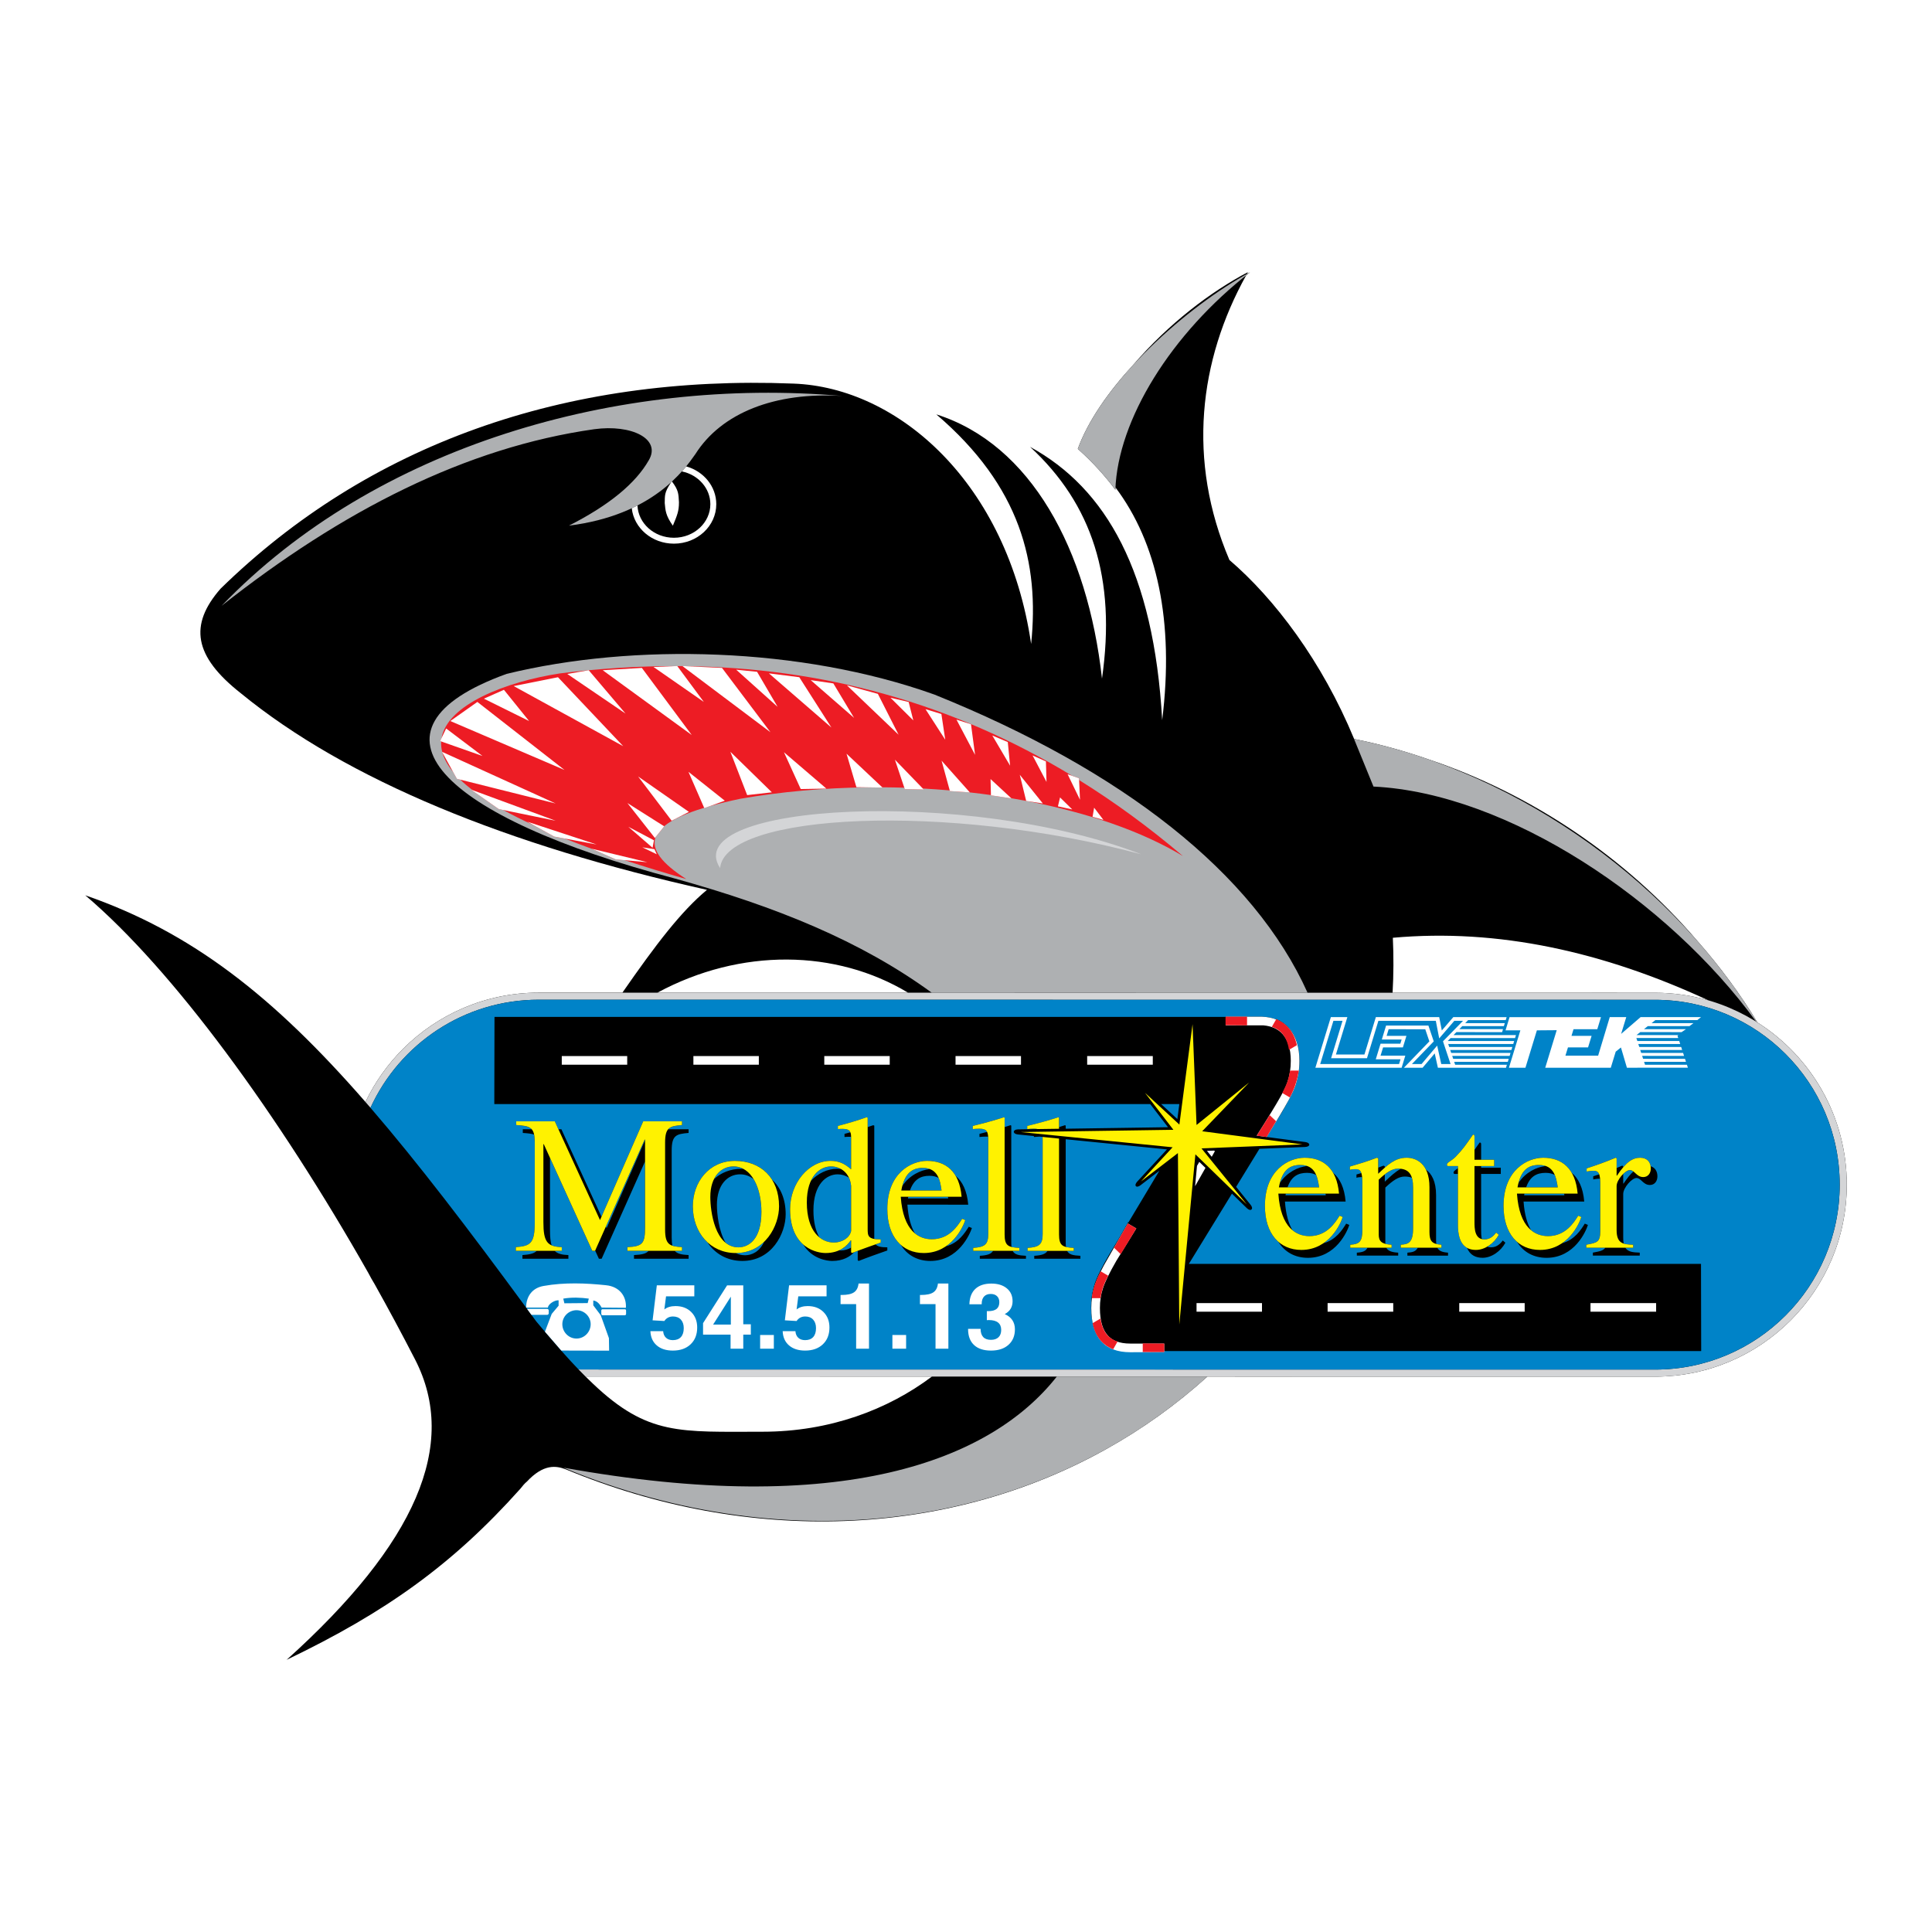
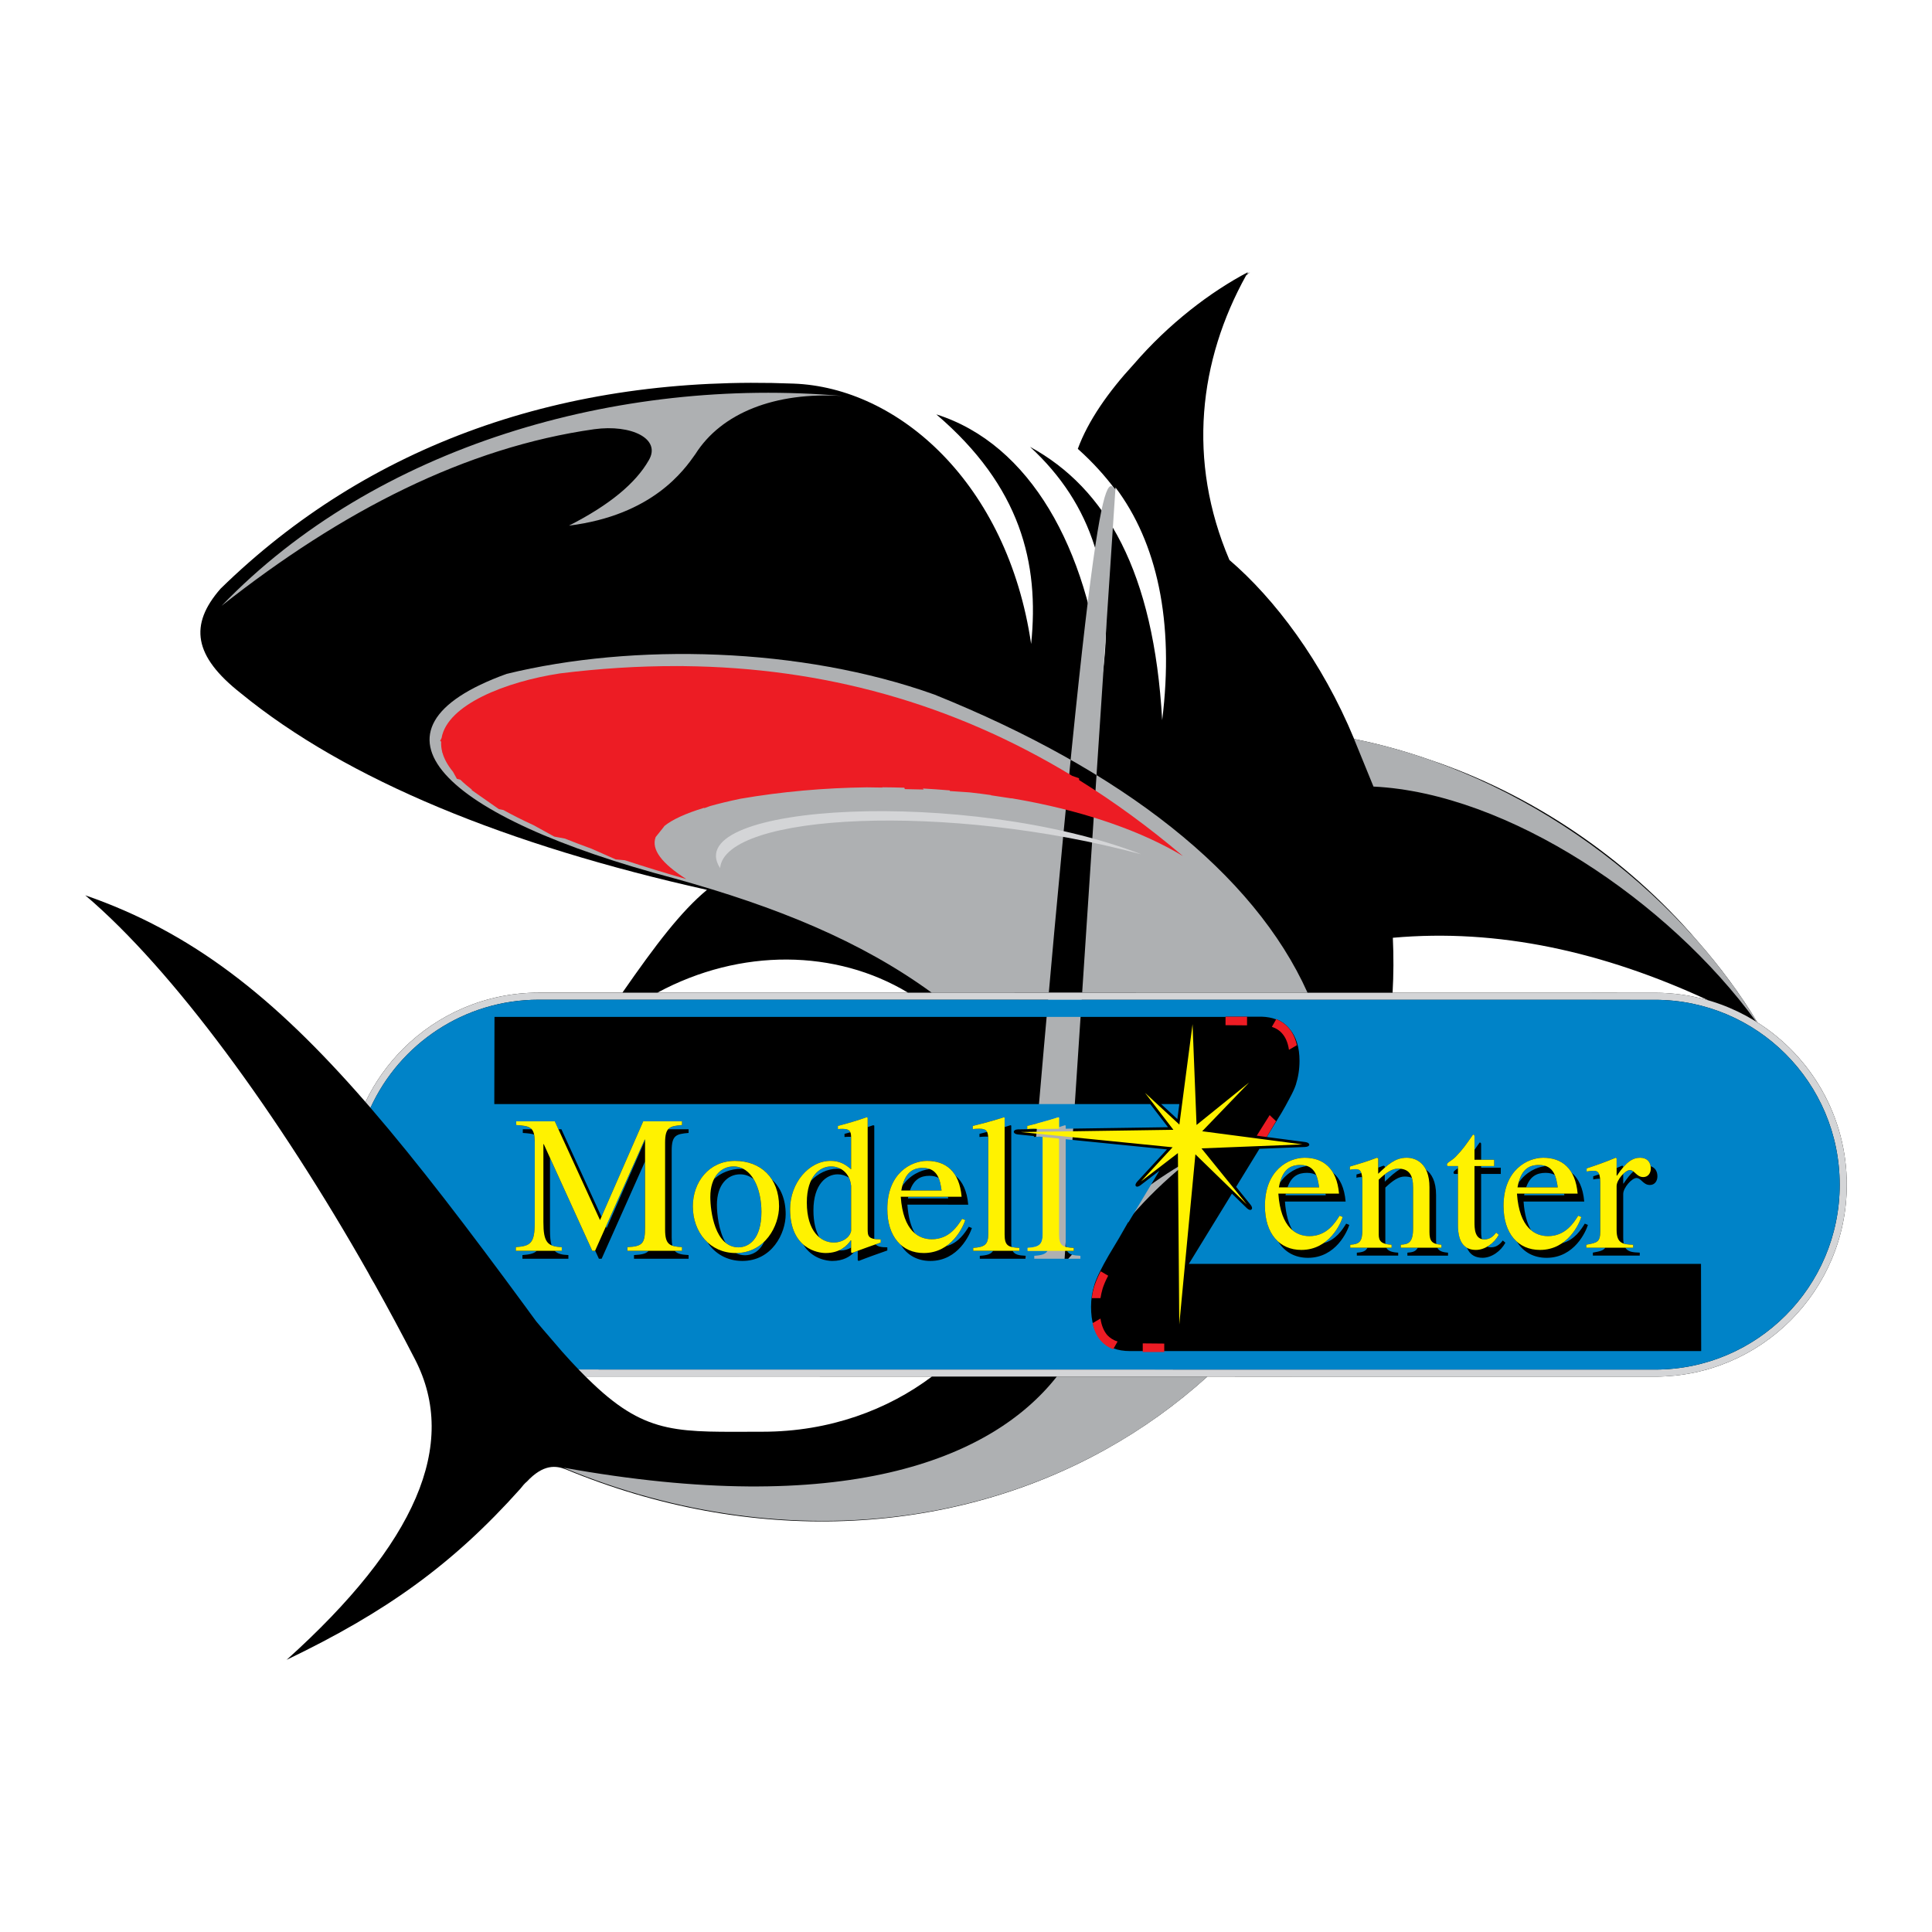
<svg xmlns="http://www.w3.org/2000/svg" version="1.0" id="Layer_1" x="0px" y="0px" width="192.756px" height="192.756px" viewBox="0 0 192.756 192.756" enable-background="new 0 0 192.756 192.756" xml:space="preserve">
  <g>
    <polygon fill-rule="evenodd" clip-rule="evenodd" fill="#FFFFFF" points="0,0 192.756,0 192.756,192.756 0,192.756 0,0  " />
    <path fill-rule="evenodd" clip-rule="evenodd" d="M52.551,147.836c-0.175,0.131-0.402,0.396-0.637,0.699   c-6.784,7.59-13.458,12.334-23.317,17.066c12.881-11.59,17.195-21.469,12.81-29.975c-1.292-2.512-2.637-5.016-4.021-7.49   c-0.228-0.373-0.443-0.756-0.645-1.145c-8.947-15.787-19.45-30.216-28.235-37.667c10.623,3.679,18.78,10.088,27.956,20.618   c0.944-1.977,2.217-3.766,3.749-5.297c1.732-1.732,3.795-3.135,6.086-4.104c1.146-0.484,2.348-0.861,3.594-1.115   c1.247-0.256,2.537-0.389,3.859-0.389h8.347c3.366-4.846,5.847-8.098,8.438-10.257c-19.907-4.445-35.955-10.97-46.505-19.613   c-4.714-3.704-5.182-6.827-2.02-10.438c14.703-14.367,34.263-21.364,57.137-20.458c10.49,0.373,21.369,9.941,23.73,25.977   c0.83-8.073-1.038-15.706-9.46-22.906c9.407,2.977,15.094,13.446,16.529,26.361c1.44-10.033-1.006-17.431-7.175-23.119   c7.6,4.146,12.346,12.496,13.18,27.265c1.225-9.876-0.526-17.729-4.659-23.215c-0.004,0.077-0.007,0.153-0.01,0.23   c-1.042-1.402-2.252-2.731-3.639-3.984c-0.012-0.009-0.024-0.019-0.036-0.029c0-0.001,0.001-0.002,0.001-0.002   c-0.024-0.023-0.05-0.045-0.074-0.068c1.017-2.789,3.062-5.707,5.556-8.411c3.53-4.102,7.707-7.27,11.418-9.218   c-0.033,0.06-0.067,0.12-0.102,0.181c0.104-0.059,0.208-0.115,0.312-0.171c-0.129,0.101-0.258,0.203-0.386,0.305   c-4.719,8.5-5.912,18.476-1.672,28.402c4.5,3.856,9.233,10.098,12.443,17.859c2.526,0.507,5.012,1.194,7.439,2.039   c10.104,3.37,19.637,9.725,26.781,18.084c2.293,2.602,4.314,5.342,6.014,8.158c5.358,3.395,8.916,9.375,8.916,16.188   c0,2.645-0.536,5.162-1.505,7.453c-0.968,2.291-2.369,4.355-4.099,6.088c-1.73,1.73-3.79,3.133-6.077,4.102   c-1.144,0.484-2.344,0.861-3.587,1.117c-0.622,0.127-1.255,0.225-1.906,0.291l-0.956,0.072l-0.491,0.02l-0.247,0.004l-0.124,0.002   h-0.062h-0.052l-44.688-0.004c-3.132,2.834-6.525,5.25-10.121,7.25c-15.863,8.848-35.638,9.572-53.895,2.002   C55.484,146.23,54.233,146.031,52.551,147.836L52.551,147.836z M170.436,99.801c-10.484-4.857-20.978-7.185-31.472-6.239   c0.086,1.852,0.077,3.678-0.026,5.483l26.168,0.004C166.955,99.049,168.744,99.311,170.436,99.801L170.436,99.801z M59.19,138.082   c5.451,5.164,8.654,4.762,16.881,4.762c6.708,0,12.51-2.201,16.909-5.506l-34.563-0.002   C58.68,137.596,58.937,137.846,59.19,138.082L59.19,138.082z M90.598,99.041c-7.188-4.328-16.682-4.489-25.009-0.002L90.598,99.041   L90.598,99.041z" />
-     <path fill-rule="evenodd" clip-rule="evenodd" fill="#AEB0B2" d="M130.455,99.045c-5.368-11.947-18.501-22.204-37.225-29.747   c-13.304-4.758-30.039-5.158-42.683-2.065c-15.451,5.583-6.492,14.282,16.827,20.43c10.054,2.789,18.504,6.216,25.584,11.378   L130.455,99.045L130.455,99.045z M84.043,39.507c-22.375-1.95-46.581,4.979-61.934,20.935c12.029-9.503,24.38-15.805,37.178-17.62   c3.709-0.507,6.71,0.958,5.441,3.099c-1.294,2.268-3.881,4.446-7.964,6.522c8.36-1.045,11.495-5.55,12.612-7.135   C71.972,41.201,77.312,39.083,84.043,39.507L84.043,39.507z M175.336,102.01c-8.015-13.283-23.19-24.861-40.243-28.284l1.939,4.75   c13.416,0.649,29.425,11.413,38.183,23.458C175.255,101.959,175.296,101.984,175.336,102.01L175.336,102.01z M105.439,137.34   c-6.627,8.43-21.548,14.086-49.223,9.088c22.586,9.428,47.29,6.254,64.242-9.086L105.439,137.34L105.439,137.34z M111.28,48.864   c0.239-6.982,5.562-15.568,13.436-21.702c-6.275,3.394-14.728,10.886-17.184,17.619C108.964,46.062,110.211,47.425,111.28,48.864   L111.28,48.864z" />
+     <path fill-rule="evenodd" clip-rule="evenodd" fill="#AEB0B2" d="M130.455,99.045c-5.368-11.947-18.501-22.204-37.225-29.747   c-13.304-4.758-30.039-5.158-42.683-2.065c-15.451,5.583-6.492,14.282,16.827,20.43c10.054,2.789,18.504,6.216,25.584,11.378   L130.455,99.045L130.455,99.045z M84.043,39.507c-22.375-1.95-46.581,4.979-61.934,20.935c12.029-9.503,24.38-15.805,37.178-17.62   c3.709-0.507,6.71,0.958,5.441,3.099c-1.294,2.268-3.881,4.446-7.964,6.522c8.36-1.045,11.495-5.55,12.612-7.135   C71.972,41.201,77.312,39.083,84.043,39.507L84.043,39.507z M175.336,102.01c-8.015-13.283-23.19-24.861-40.243-28.284l1.939,4.75   c13.416,0.649,29.425,11.413,38.183,23.458C175.255,101.959,175.296,101.984,175.336,102.01L175.336,102.01z M105.439,137.34   c-6.627,8.43-21.548,14.086-49.223,9.088c22.586,9.428,47.29,6.254,64.242-9.086L105.439,137.34L105.439,137.34z c0.239-6.982,5.562-15.568,13.436-21.702c-6.275,3.394-14.728,10.886-17.184,17.619C108.964,46.062,110.211,47.425,111.28,48.864   L111.28,48.864z" />
    <path fill-rule="evenodd" clip-rule="evenodd" fill="#D4D5D7" d="M57.725,136.633c0.235,0.244,0.465,0.477,0.692,0.703   l106.729,0.01h0.052h0.062l0.124-0.002l0.247-0.004l0.491-0.02l0.956-0.072c0.651-0.066,1.284-0.164,1.906-0.291   c1.243-0.256,2.443-0.633,3.587-1.117c2.287-0.969,4.347-2.371,6.077-4.102c1.729-1.732,3.131-3.797,4.099-6.088   c0.969-2.291,1.505-4.809,1.505-7.453c0-10.574-8.573-19.148-19.146-19.148l-111.357-0.01c-1.322,0-2.613,0.133-3.859,0.389   c-1.247,0.254-2.449,0.631-3.594,1.115c-2.291,0.969-4.354,2.371-6.086,4.104c-1.531,1.531-2.805,3.32-3.749,5.297   c0.167,0.193,0.335,0.387,0.503,0.58c2.91-6.361,9.33-10.781,16.783-10.781l111.357,0.01c10.186,0,18.443,8.26,18.443,18.445   c0,10.188-8.258,18.445-18.412,18.445L57.725,136.633L57.725,136.633z" />
    <path fill-rule="evenodd" clip-rule="evenodd" fill="#0083C8" d="M56.105,134.877c0.585,0.658,1.112,1.229,1.62,1.756l107.409,0.01   c10.154,0,18.412-8.258,18.412-18.445c0-10.186-8.258-18.445-18.443-18.445l-111.357-0.01c-7.453,0-13.874,4.42-16.783,10.781   c4.729,5.484,9.744,12.059,15.515,19.916c0.044,0.061,0.077,0.105,0.407,0.559c0.299,0.404,0.459,0.623,0.621,0.844   C53.796,132.193,54.08,132.531,56.105,134.877L56.105,134.877z M114.758,110.152H49.317l0.019-8.697h72.942v-0.02h0.019h2.127   h1.468c0.527,0.018,1.005,0.105,1.431,0.27l0.018-0.031c0.478,0.203,0.881,0.479,1.211,0.844c0.047,0.055,0.092,0.109,0.136,0.166   c0.638,0.766,0.965,1.822,0.965,3.156c0,0.844-0.129,1.633-0.367,2.385c-0.12,0.354-0.284,0.74-0.701,1.498   c-0.209,0.404-0.452,0.842-0.729,1.311l-1.476,2.404l3.856,0.506c0.267,0.035,0.396,0.152,0.391,0.264l-0.003,0.021l-0.006,0.02   c-0.005,0.014-0.012,0.027-0.021,0.039c-0.018,0.025-0.044,0.051-0.078,0.07c-0.069,0.041-0.171,0.07-0.306,0.076l-4.556,0.18   l-2.33,3.799l1.448,1.791c0.085,0.104,0.128,0.201,0.139,0.281l0.003,0.029v0.029c-0.002,0.018,0-0.014-0.009,0.049   c-0.01,0.031-0.025,0.059-0.048,0.078c-0.021,0.02-0.049,0.033-0.081,0.041l-0.051,0.004l-0.028-0.004l-0.029-0.004   c-0.079-0.02-0.172-0.07-0.268-0.164l-1.492-1.453l-4.3,7.01h51.098l0.018,8.697h-56.967c-1.283,0-2.255-0.367-2.916-1.119   c-0.66-0.734-0.99-1.836-0.99-3.303c0-0.754,0.11-1.486,0.33-2.184c0.22-0.717,0.716-1.707,1.449-2.973l1.017-1.699l0.909-1.586   l0.03,0.018l3.083-5.146l-1.884,1.447c-0.106,0.082-0.203,0.125-0.282,0.137l-0.059,0.004l-0.023-0.002l-0.023-0.006   c-0.03-0.008-0.055-0.023-0.074-0.043c-0.019-0.021-0.03-0.047-0.036-0.078l-0.003-0.023v-0.025c0.001-0.018,0,0.014,0.009-0.055   c0.02-0.078,0.07-0.172,0.162-0.27l2.969-3.215l-10.104-1.014v10.289c0,0.176,0.009,0.326,0.027,0.457   c0.203,0.053,0.46,0.078,0.78,0.094v0.293h-0.67c0.188,0.375,0.591,0.461,1.33,0.496v0.293h-4.604v-0.293   c0.715-0.045,1.121-0.16,1.326-0.496h-1.986v-0.293c1.155-0.072,1.504-0.33,1.504-1.395v-9.322c0-0.129-0.003-0.248-0.01-0.354   l-0.307-0.031c-0.194,0.006-0.358,0.021-0.564,0.037v-0.094l-1.609-0.16c-0.268-0.027-0.396-0.152-0.392-0.271l0.003-0.021   l0.006-0.021c0.005-0.014,0.012-0.027,0.021-0.041c0.018-0.027,0.044-0.053,0.079-0.076c0.068-0.043,0.17-0.072,0.305-0.074   l1.97-0.029c-0.104-0.025-0.23-0.037-0.382-0.037c-0.238,0-0.422,0.018-0.66,0.037v-0.312c1.045-0.256,2.072-0.531,3.1-0.863   l0.073,0.037v0.936c0.195-0.059,0.392-0.119,0.587-0.184l0.073,0.037v0.311l10.209-0.15L114.758,110.152L114.758,110.152z    M66.661,112.666c0.261-0.301,0.705-0.361,1.382-0.422v-0.367h-3.87l-4.164,9.52l-3.998-8.73h-0.299l-0.361-0.789H51.5v0.367   c0.798,0.051,1.278,0.117,1.549,0.422H52.16v0.367c0.485,0.031,0.854,0.068,1.128,0.16c0.045,0.215,0.064,0.48,0.064,0.812v7.928   c0,2.109-0.404,2.385-1.889,2.496v0.365h2.092c-0.292,0.287-0.746,0.373-1.432,0.424v0.365h4.585v-0.365   c-0.649-0.025-1.086-0.131-1.371-0.424h0.71v-0.365c-0.423-0.018-0.756-0.066-1.015-0.182c-0.113-0.363-0.158-0.857-0.158-1.525   v-7.199l4.218,9.271h0.275l0.013-0.027l0.372,0.816h0.275l4.328-9.703v6.566c0,1.615-0.238,1.908-1.761,1.982v0.365h2.12   c-0.249,0.293-0.69,0.387-1.459,0.424v0.365h5.447v-0.365c-0.686-0.041-1.127-0.115-1.386-0.424h0.726v-0.365   c-0.396-0.023-0.71-0.059-0.956-0.143c-0.049-0.219-0.071-0.492-0.071-0.83v-8.662c0-1.541,0.458-1.652,1.687-1.762v-0.367H66.661   L66.661,112.666z M84.915,113.426c0.001,0.062,0.001,0.127,0.001,0.195v3.045c-0.642-0.568-1.229-0.844-2.054-0.844   c-2.182,0-4.035,2.238-4.035,4.809c0,1.836,0.598,2.912,1.314,3.537c0.873,1.436,2.366,1.637,2.886,1.637   c1.105,0,1.784-0.438,2.198-0.873c0.118-0.047,0.235-0.092,0.351-0.135v0.936l0.092,0.072c1.027-0.402,1.926-0.715,2.861-1.045   v-0.312c-0.683,0-1.007-0.102-1.162-0.301c0.167-0.059,0.334-0.117,0.502-0.176v-0.312c-0.263,0-0.472-0.016-0.639-0.045   c-0.003-0.078-0.003-0.16-0.003-0.248v-11.066l-0.11-0.037c-0.183,0.064-0.366,0.127-0.55,0.188v-0.939l-0.11-0.037   c-0.936,0.332-1.889,0.607-2.861,0.863v0.312c0.165-0.02,0.349-0.02,0.477-0.02c0.47,0,0.678,0.125,0.77,0.338   c-0.194,0.055-0.39,0.107-0.586,0.158v0.312c0.165-0.02,0.349-0.02,0.477-0.02C84.799,113.418,84.859,113.422,84.915,113.426   L84.915,113.426z M138.22,124.102c-0.003-0.043-0.004-0.086-0.004-0.131v-5.488c0.752-0.715,1.338-1.1,1.926-1.1   c0.29,0,0.529,0.043,0.726,0.129c0.083,0.271,0.117,0.596,0.117,0.971v4.074c0,1.486-0.514,1.578-1.229,1.633v0.295h1.698   c-0.212,0.41-0.584,0.461-1.038,0.494v0.295h4.054v-0.295c-0.597-0.045-0.913-0.178-1.067-0.494h0.407v-0.295   c-0.199-0.014-0.368-0.039-0.509-0.078c-0.017-0.121-0.023-0.26-0.023-0.416v-4.459c0-1.383-0.454-2.145-1.011-2.545   c-0.468-0.932-1.308-1.182-1.924-1.182c-0.877,0-1.511,0.402-2.183,0.988v-0.143l-0.128-0.057c-0.177,0.07-0.354,0.135-0.532,0.199   v-0.932l-0.128-0.057c-0.899,0.35-1.816,0.625-2.696,0.881v0.332c0.073-0.037,0.293-0.074,0.568-0.074   c0.21,0,0.445,0.008,0.576,0.391c-0.163,0.047-0.324,0.094-0.484,0.141v0.33c0.073-0.035,0.292-0.072,0.565-0.072   c0.014,0.131,0.021,0.281,0.021,0.459v4.826c0,1.156-0.294,1.412-1.211,1.467v0.295h1.723c-0.168,0.35-0.496,0.461-1.062,0.494   v0.295h4.126v-0.295c-0.688-0.037-1.035-0.193-1.186-0.494h0.525v-0.295C138.59,124.176,138.386,124.146,138.22,124.102   L138.22,124.102z M77.025,117.693c-0.761-1.203-2.085-1.871-3.7-1.871c-2.604,0-4.2,2.129-4.2,4.533   c0,1.453,0.535,2.729,1.443,3.574c0.746,1.146,1.977,1.875,3.491,1.875c2.953,0,4.328-2.734,4.328-4.66   C78.387,119.648,77.88,118.473,77.025,117.693L77.025,117.693z M95.349,117.32c-0.615-1.053-1.639-1.498-2.857-1.498   c-1.559,0-3.961,1.193-3.961,4.809c0,1.605,0.5,2.832,1.346,3.572c0.634,1.033,1.668,1.602,2.946,1.602   c2.806,0,3.943-2.68,4.145-3.285l-0.312-0.127c-0.387,0.604-1.035,1.639-2.274,1.947c1.224-0.836,1.79-2.197,1.926-2.609   l-0.312-0.127c-0.458,0.715-1.284,2.037-3.026,2.037c-0.552,0-1.158-0.146-1.688-0.586c-0.382-0.645-0.662-1.566-0.751-2.865H96.6   C96.482,118.814,96.027,117.885,95.349,117.32L95.349,117.32z M156.807,117.004c-0.61-1.043-1.623-1.494-2.837-1.494   c-1.559,0-3.961,1.193-3.961,4.809c0,1.615,0.498,2.838,1.343,3.576c0.634,1.033,1.67,1.598,2.949,1.598   c2.806,0,3.942-2.678,4.126-3.283l-0.312-0.129c-0.37,0.602-1.026,1.633-2.254,1.945c1.221-0.836,1.781-2.195,1.905-2.605   l-0.312-0.129c-0.44,0.715-1.284,2.037-3.008,2.037c-0.552,0-1.158-0.146-1.688-0.586c-0.382-0.645-0.661-1.566-0.751-2.865h6.053   C157.941,118.504,157.487,117.57,156.807,117.004L156.807,117.004z M133,117.004c-0.61-1.043-1.623-1.494-2.836-1.494   c-1.56,0-3.962,1.193-3.962,4.809c0,1.615,0.499,2.838,1.344,3.576c0.633,1.033,1.668,1.598,2.948,1.598   c2.806,0,3.943-2.678,4.126-3.283l-0.312-0.129c-0.37,0.602-1.026,1.633-2.254,1.945c1.221-0.836,1.781-2.195,1.905-2.605   l-0.312-0.129c-0.44,0.715-1.284,2.037-3.008,2.037c-0.552,0-1.157-0.146-1.688-0.586c-0.382-0.645-0.661-1.566-0.751-2.865h6.053   C134.135,118.504,133.681,117.57,133,117.004L133,117.004z M98.588,113.41c0.008,0.111,0.012,0.236,0.012,0.375v9.322   c0,1.064-0.349,1.322-1.504,1.395v0.293h1.987c-0.205,0.336-0.611,0.451-1.326,0.496v0.293h4.603v-0.293   c-0.737-0.035-1.141-0.121-1.329-0.496h0.669v-0.293c-0.319-0.016-0.576-0.041-0.779-0.094c-0.019-0.131-0.027-0.281-0.027-0.457   v-11.652l-0.073-0.037c-0.195,0.064-0.392,0.125-0.587,0.184v-0.936l-0.073-0.037c-1.027,0.332-2.055,0.607-3.1,0.863v0.312   c0.239-0.02,0.422-0.037,0.661-0.037c0.423,0,0.646,0.094,0.763,0.322c-0.253,0.064-0.508,0.129-0.763,0.191v0.312   c0.238-0.02,0.422-0.037,0.66-0.037C98.455,113.4,98.524,113.402,98.588,113.41L98.588,113.41z M147.846,123.629   c-0.074-0.32-0.074-0.67-0.074-0.926v-5.578h1.962v-0.623h-1.962v-0.166h1.302v-0.623h-1.302v-1.469c0-0.164,0-0.256-0.147-0.256   c-0.197,0.283-0.362,0.521-0.514,0.734v-1.268c0-0.164,0-0.256-0.146-0.256c-0.715,1.027-1.009,1.467-1.742,2.221   c-0.44,0.439-0.862,0.549-0.862,0.787c0,0.057,0.037,0.111,0.073,0.129h1.027v0.221c-0.254,0.18-0.44,0.281-0.44,0.439   c0,0.057,0.037,0.111,0.073,0.129h0.367v5.084c0,1.303,0.362,1.98,0.9,2.285c0.311,0.752,0.893,0.998,1.558,0.998   c0.898,0,1.815-0.66,2.274-1.504l-0.257-0.221c-0.202,0.258-0.551,0.68-1.174,0.68c-0.146,0-0.271-0.025-0.377-0.068   c0.473-0.273,0.885-0.697,1.146-1.18l-0.256-0.221c-0.202,0.258-0.551,0.68-1.174,0.68   C148.008,123.658,147.922,123.648,147.846,123.629L147.846,123.629z M161.999,124.074c-0.033-0.158-0.051-0.344-0.051-0.562v-4.387   c0-0.623,0.862-1.596,1.321-1.596c0.477,0,0.66,0.697,1.339,0.697c0.477,0,0.752-0.385,0.752-0.863c0-0.508-0.241-0.877-0.677-1.01   c-0.081-0.516-0.451-0.844-1.048-0.844c-0.557,0-1.071,0.232-1.688,0.947v-0.102l-0.091-0.057c-0.189,0.08-0.379,0.158-0.569,0.234   v-0.967l-0.092-0.057c-0.953,0.404-1.944,0.754-2.897,1.064v0.312c0.184-0.037,0.403-0.074,0.679-0.074   c0.208,0,0.441,0.01,0.573,0.355c-0.198,0.066-0.396,0.133-0.592,0.195v0.312c0.184-0.037,0.403-0.074,0.679-0.074   c0.001,0,0.002,0,0.003,0c0.01,0.107,0.016,0.23,0.016,0.367v4.883c0,1.082-0.312,1.137-1.395,1.338v0.295h1.9   c-0.187,0.299-0.562,0.369-1.239,0.494v0.295h4.677v-0.295c-0.662-0.023-1.177-0.064-1.445-0.494h0.784v-0.295   C162.576,124.178,162.257,124.158,161.999,124.074L161.999,124.074z M64.356,113.756l-3.833,8.764l-0.071-0.154l3.868-8.672h0.037   V113.756L64.356,113.756z M72.401,124.002c-0.697-1.18-0.874-2.904-0.874-3.793c0-2.037,1.082-3.047,2.311-3.047   c0.524,0,0.979,0.182,1.362,0.496c0.502,0.84,0.766,2.008,0.766,3.248c0,2.789-1.302,3.541-2.292,3.541   C73.166,124.447,72.747,124.279,72.401,124.002L72.401,124.002z M81.751,123.455c-0.362-0.631-0.595-1.512-0.595-2.695   c0-2.643,1.321-3.598,2.421-3.598c0.391,0,0.788,0.113,1.125,0.346c0.108,0.232,0.183,0.502,0.213,0.811v4.496   c-0.146,0.697-0.917,1.156-1.724,1.156C82.703,123.971,82.193,123.812,81.751,123.455L81.751,123.455z M90.023,118.322   c0.359-1.365,1.082-1.803,2.046-1.803c0.272,0,0.503,0.041,0.699,0.115C91.852,116.742,90.758,117.236,90.023,118.322   L90.023,118.322z M151.501,118.012c0.357-1.363,1.066-1.785,2.047-1.785c0.257,0,0.476,0.035,0.663,0.1   C153.302,116.443,152.227,116.939,151.501,118.012L151.501,118.012z M127.695,118.012c0.356-1.363,1.065-1.785,2.047-1.785   c0.257,0,0.476,0.035,0.663,0.1C129.495,116.443,128.42,116.939,127.695,118.012L127.695,118.012z M93.649,117.527   c0.171,0.4,0.238,0.859,0.292,1.25h-3.155c0.385-1.104,1.064-1.469,1.944-1.469C93.112,117.309,93.413,117.391,93.649,117.527   L93.649,117.527z M131.316,117.23c0.168,0.395,0.235,0.846,0.296,1.234h-3.155c0.381-1.098,1.05-1.449,1.945-1.449   C130.783,117.016,131.081,117.096,131.316,117.23L131.316,117.23z M155.123,117.23c0.168,0.395,0.235,0.846,0.296,1.234h-3.155   c0.381-1.098,1.05-1.449,1.945-1.449C154.59,117.016,154.889,117.096,155.123,117.23L155.123,117.23z M80.903,117.811   c0.477-1.027,1.293-1.438,2.014-1.438c0.34,0,0.685,0.086,0.99,0.26c-0.123-0.014-0.25-0.021-0.385-0.021   C82.535,116.611,81.615,117.07,80.903,117.811L80.903,117.811z M76.232,123.898c-0.462,1.014-1.248,1.338-1.898,1.338   c-0.35,0-0.657-0.08-0.928-0.221C74.604,125.014,75.541,124.562,76.232,123.898L76.232,123.898z M71.23,117.646   c0.418-0.852,1.153-1.273,1.948-1.273c0.36,0,0.688,0.086,0.981,0.242c-0.058-0.002-0.116-0.004-0.174-0.004   C72.865,116.611,71.931,117.006,71.23,117.646L71.23,117.646z M117.662,110.152l-0.196,1.498l-1.621-1.498H117.662L117.662,110.152   z M139.766,116.609c-0.547,0.287-1.037,0.752-1.605,1.287v-0.73c0.48-0.375,0.9-0.572,1.321-0.572   C139.582,116.594,139.677,116.6,139.766,116.609L139.766,116.609z M162.963,116.877c-0.3,0.275-0.619,0.664-0.978,1.203h-0.037   v-0.961c0.231-0.225,0.478-0.379,0.66-0.379C162.744,116.74,162.856,116.797,162.963,116.877L162.963,116.877z M83.7,124.754   c0.598-0.266,0.961-0.682,1.18-1.004h0.036v0.721c-0.304,0.186-0.68,0.289-1.063,0.289C83.802,124.76,83.751,124.758,83.7,124.754   L83.7,124.754z M132.247,119.088c0.009,0.057,0.018,0.111,0.025,0.166h-4.017c0.011-0.057,0.021-0.111,0.032-0.166H132.247   L132.247,119.088z M156.054,119.088c0.009,0.057,0.018,0.111,0.025,0.166h-4.017c0.011-0.057,0.021-0.111,0.032-0.166H156.054   L156.054,119.088z M94.578,119.4c0.008,0.057,0.016,0.111,0.023,0.166h-4.017c0.01-0.057,0.021-0.111,0.032-0.166H94.578   L94.578,119.4z" />
    <path fill-rule="evenodd" clip-rule="evenodd" fill="#FFF200" d="M117.521,115.045l0.136,17.098l1.608-16.975l5.131,4.994   l-4.524-5.588l10.061-0.398l-9.989-1.311l4.691-4.873l-5.255,4.248l-0.399-10.059l-1.314,10.018l-3.428-3.166l2.831,3.688   l-15.236,0.223l15.156,1.52l-3.152,3.412L117.521,115.045L117.521,115.045z M127.541,119.088h6.053   c-0.22-2.549-1.596-3.578-3.43-3.578c-1.56,0-3.962,1.193-3.962,4.809c0,2.771,1.467,4.387,3.632,4.387   c2.806,0,3.943-2.68,4.126-3.285l-0.312-0.129c-0.44,0.715-1.284,2.037-3.008,2.037   C129.356,123.328,127.779,122.539,127.541,119.088L127.541,119.088z M104.019,113.432c0.007,0.105,0.01,0.225,0.01,0.354v9.322   c0,1.064-0.349,1.322-1.504,1.395v0.293h4.604v-0.293c-1.119-0.055-1.468-0.221-1.468-1.34v-9.566L104.019,113.432L104.019,113.432   z M131.612,118.465h-4.017c0.312-1.725,1.064-2.238,2.146-2.238C131.282,116.227,131.466,117.529,131.612,118.465L131.612,118.465z    M105.66,112.617v-1.107l-0.073-0.037c-1.027,0.332-2.055,0.607-3.1,0.863v0.312c0.238-0.02,0.422-0.037,0.66-0.037   c0.151,0,0.277,0.012,0.382,0.037L105.66,112.617L105.66,112.617z M59.863,121.73l-4.511-9.854H51.5v0.367   c1.449,0.092,1.853,0.238,1.853,1.762v7.928c0,2.109-0.404,2.385-1.889,2.496v0.365h4.585v-0.365   c-1.431-0.057-1.834-0.496-1.834-2.496v-7.781h0.037l4.842,10.643h0.275l4.952-11.102h0.037v8.754c0,1.615-0.238,1.908-1.761,1.982   v0.365h5.447v-0.365c-1.247-0.074-1.687-0.258-1.687-1.762v-8.662c0-1.541,0.458-1.652,1.687-1.762v-0.367h-3.87L59.863,121.73   L59.863,121.73z M86.567,111.51l-0.11-0.037c-0.936,0.332-1.889,0.607-2.861,0.863v0.312c0.165-0.02,0.349-0.02,0.477-0.02   c0.843,0,0.843,0.404,0.843,0.992v3.045c-0.642-0.568-1.229-0.844-2.054-0.844c-2.182,0-4.035,2.238-4.035,4.809   c0,3.963,2.788,4.385,3.54,4.385c1.449,0,2.164-0.752,2.513-1.266h0.036v1.193l0.092,0.072c1.027-0.402,1.926-0.715,2.861-1.045   v-0.312c-1.302,0-1.302-0.367-1.302-1.082V111.51L86.567,111.51z M80.497,119.971c0-2.643,1.32-3.598,2.421-3.598   c0.917,0,1.871,0.623,1.999,1.945v4.496c-0.146,0.697-0.917,1.156-1.724,1.156C81.909,123.971,80.497,122.887,80.497,119.971   L80.497,119.971z M134.712,124.484h4.127v-0.295c-1.009-0.055-1.283-0.367-1.283-1.008v-5.486c0.752-0.717,1.339-1.102,1.926-1.102   c1.155,0,1.503,0.697,1.503,1.889v4.074c0,1.486-0.514,1.578-1.229,1.633v0.295h4.054v-0.295c-0.954-0.072-1.192-0.367-1.192-1.283   v-4.459c0-2.404-1.376-2.938-2.274-2.938c-1.155,0-1.889,0.697-2.843,1.598v-1.541l-0.128-0.057   c-0.899,0.35-1.816,0.625-2.696,0.881v0.332c0.073-0.037,0.293-0.074,0.568-0.074c0.312,0,0.679,0.018,0.679,1.248v4.826   c0,1.156-0.294,1.412-1.211,1.467V124.484L134.712,124.484z M73.398,125.016c2.953,0,4.329-2.734,4.329-4.66   c0-2.846-1.834-4.533-4.402-4.533c-2.604,0-4.2,2.129-4.2,4.533C69.125,122.979,70.868,125.016,73.398,125.016L73.398,125.016z    M73.179,116.373c1.797,0,2.788,2.129,2.788,4.533c0,2.789-1.302,3.541-2.292,3.541c-2.348,0-2.806-3.598-2.806-5.027   C70.868,117.383,71.95,116.373,73.179,116.373L73.179,116.373z M89.869,119.4h6.071c-0.22-2.568-1.614-3.578-3.449-3.578   c-1.559,0-3.961,1.193-3.961,4.809c0,2.752,1.467,4.385,3.632,4.385c2.806,0,3.943-2.678,4.145-3.285l-0.312-0.127   c-0.458,0.715-1.284,2.037-3.026,2.037C91.685,123.641,90.107,122.852,89.869,119.4L89.869,119.4z M93.94,118.777h-4.017   c0.312-1.725,1.082-2.258,2.146-2.258C93.61,116.52,93.812,117.842,93.94,118.777L93.94,118.777z M151.348,119.088h6.053   c-0.221-2.549-1.596-3.578-3.431-3.578c-1.559,0-3.961,1.193-3.961,4.809c0,2.771,1.467,4.387,3.631,4.387   c2.807,0,3.943-2.68,4.127-3.285l-0.312-0.129c-0.44,0.715-1.284,2.037-3.008,2.037   C153.163,123.328,151.586,122.539,151.348,119.088L151.348,119.088z M155.419,118.465h-4.017c0.312-1.725,1.064-2.238,2.146-2.238   C155.089,116.227,155.272,117.529,155.419,118.465L155.419,118.465z M101.698,124.502c-1.118-0.055-1.467-0.221-1.467-1.34V111.51   l-0.073-0.037c-1.027,0.332-2.055,0.607-3.1,0.863v0.312c0.239-0.02,0.422-0.037,0.661-0.037c0.771,0,0.881,0.312,0.881,1.174   v9.322c0,1.064-0.349,1.322-1.504,1.395v0.293h4.603V124.502L101.698,124.502z M147.11,113.455c0-0.164,0-0.256-0.146-0.256   c-0.715,1.027-1.009,1.467-1.742,2.221c-0.44,0.439-0.862,0.549-0.862,0.787c0,0.057,0.037,0.111,0.073,0.129h1.027v5.873   c0,1.945,0.807,2.496,1.798,2.496c0.898,0,1.815-0.662,2.273-1.506l-0.256-0.221c-0.202,0.258-0.551,0.68-1.174,0.68   c-0.991,0-0.991-1.139-0.991-1.744v-5.578h1.963v-0.623h-1.963V113.455L147.11,113.455z M158.262,124.484h4.677v-0.295   c-0.99-0.035-1.65-0.109-1.65-1.467v-4.387c0-0.623,0.862-1.596,1.32-1.596c0.478,0,0.661,0.697,1.339,0.697   c0.478,0,0.752-0.385,0.752-0.863c0-0.641-0.385-1.064-1.063-1.064c-0.733,0-1.394,0.404-2.311,1.781h-0.037v-1.725l-0.092-0.057   c-0.953,0.404-1.944,0.754-2.897,1.064v0.312c0.184-0.037,0.403-0.074,0.679-0.074c0.312,0,0.679,0.02,0.679,1.156v4.883   c0,1.082-0.312,1.137-1.395,1.338V124.484L158.262,124.484z" />
    <path fill-rule="evenodd" clip-rule="evenodd" fill="#ED1C24" d="M106.975,77.407c-11.992-7.285-24.894-10.799-38.722-10.947   l-0.17-0.008l0.008,0.007c-0.172-0.002-0.345-0.002-0.517-0.003l-0.002-0.003l-0.083,0.003c-3.801-0.007-7.673,0.239-11.614,0.729   c-5.433,0.829-11.246,3.124-11.819,6.448l-0.147,0.305l0.107,0.037c-0.021,0.338,0.012,0.686,0.104,1.043l-0.024-0.011l0.042,0.076   c0.17,0.613,0.514,1.254,1.06,1.921l0.386,0.7l0.339,0.084c0.352,0.342,0.756,0.689,1.216,1.043l-0.16-0.059l2.79,1.953   l0.458,0.094c0.897,0.498,1.903,1.004,3.027,1.52l2.046,1.129l1.063,0.199c0.837,0.334,1.723,0.671,2.661,1.013l2.412,1.066   l0.905,0.08c1.869,0.616,3.906,1.242,6.123,1.877c-2.428-1.554-3.511-2.943-3.05-4.187l0.857-1.071l-0.017-0.01   c0.801-0.658,2.122-1.271,3.999-1.84l0.016,0.037l0.585-0.213c0.886-0.249,1.883-0.49,2.995-0.723   c4.16-0.72,8.42-1.089,12.623-1.142l1.58,0.023l-0.03-0.028c0.737,0.004,1.472,0.018,2.204,0.042l0.048,0.141l1.893,0.039   l-0.097-0.101c0.902,0.049,1.798,0.113,2.687,0.19l0.018,0.064l1.975,0.134c0.713,0.08,1.42,0.169,2.119,0.268l0.001,0.023   l2.048,0.309l-0.021-0.019c0.5,0.084,0.996,0.173,1.487,0.267l0.001,0.003l0.075,0.011c6.104,1.169,11.514,3.047,15.559,5.488   c-3.372-2.863-6.823-5.385-10.353-7.579l-0.009-0.181L106.975,77.407L106.975,77.407z" />
    <path fill-rule="evenodd" clip-rule="evenodd" fill="#D4D5D7" d="M113.879,85.238c-17.305-6.687-46.248-5.095-42.035,1.372   C72.333,81.123,94.576,80.044,113.879,85.238L113.879,85.238z" />
-     <path fill-rule="evenodd" clip-rule="evenodd" fill="#FFFFFF" d="M146.479,101.775l-0.296,0.305h3.951l-0.095,0.297h-4.147   l-0.293,0.299h4.354l-0.086,0.303l-4.559-0.006l-0.29,0.297h6.231l-0.091,0.297h-6.431l-0.292,0.297h6.63l-0.086,0.297h-6.489   l0.1,0.297h6.297l-0.092,0.299h-6.106l0.099,0.293h5.915l-0.086,0.297h-5.729l0.098,0.293h5.539l-0.089,0.297h-5.352l0.099,0.295   h5.16l-0.091,0.301l-4.97-0.004h-1.822l-0.316-1.43l-1.21,1.43h-1.864l2.539-2.631l-0.409-1.209l-3.654-0.002l-0.201,0.66h1.976   l-0.353,1.152h-1.976l-0.252,0.822h2.47l-0.369,1.207h-8.604l1.544-5.049h1.646l-1.141,3.732h2.845l1.139-3.732h6.322l0.259,1.334   l1.147-1.334h1.464h0.312l3.545,0.002l-0.092,0.295H146.479L146.479,101.775z M165.159,101.775l-0.382,0.303h4.182l-0.398,0.297   h-4.157l-0.382,0.303h4.188l-0.44,0.299l-4.117-0.006l-0.375,0.299h4.18l-0.098,0.07l0.079,0.225h-4.179l0.097,0.297h4.18   l0.098,0.299h-4.182l0.096,0.295l4.181,0.004l0.096,0.297l-4.181-0.002l0.096,0.293l4.181,0.004l0.094,0.297l-4.179-0.004   l0.095,0.293l4.182,0.004l0.095,0.297l-4.181-0.002l0.095,0.293h4.181l0.098,0.297h-4.183l-1.901,0.002l-0.597-2.021l-0.521,0.416   l-0.491,1.605h-1.646h-4.895l1.146-3.746l-1.979,0.016l-1.142,3.73h-1.646l1.141-3.73h-1.481l0.402-1.318h9.121l-0.369,1.207   h-2.371l-0.202,0.66h2.006l-0.353,1.152h-2.005l-0.252,0.822h3.264l1.158-3.842h1.646l-0.512,1.674l1.941-1.674h1.478h4.551   l-0.368,0.297H165.159L165.159,101.775z M136.384,105.578l1.139-3.732h5.728l0.339,1.754l1.51-1.754h0.869l-2.003,2.047   l0.758,2.268h-0.93l-0.407-1.842l-1.56,1.842h-0.963l2.182-2.26l-0.534-1.58l-4.222-0.002l-0.426,1.395h1.976l-0.128,0.418h-1.976   l-0.476,1.557h2.469l-0.145,0.473h-7.87l1.319-4.314h0.911l-1.141,3.732H136.384L136.384,105.578z M116.158,134.893l-3.375,0.02   c-1.302,0-2.274-0.367-2.935-1.121c-0.642-0.734-0.972-1.834-0.972-3.303c0-0.77,0.109-1.486,0.33-2.201   c0.22-0.697,0.697-1.689,1.449-2.955l1.87-3.266l0.844,0.494l-1.98,3.213c-0.733,1.266-1.174,2.184-1.357,2.789   c-0.202,0.605-0.293,1.248-0.293,1.926c0,1.357,0.293,2.203,0.77,2.734c0.44,0.514,1.156,0.826,2.274,0.826h3.375V134.893   L116.158,134.893z M126.381,113.439c2.182-3.541,2.64-4.459,2.896-5.211c0.239-0.754,0.367-1.543,0.367-2.387   c0-1.375-0.349-2.459-1.027-3.229c-0.66-0.754-1.577-1.139-2.732-1.176h-3.595v0.863h3.741c0.881,0.074,1.504,0.385,1.944,0.881   c0.495,0.568,0.807,1.412,0.807,2.66c0,0.754-0.109,1.451-0.33,2.111c-0.22,0.66-0.642,1.523-3.072,5.354L126.381,113.439   L126.381,113.439z M47.627,70.031l8.693,6.788l-11.39-4.881L47.627,70.031L47.627,70.031z M55.67,67.567l6.508,6.88L51.253,68.45   L55.67,67.567L55.67,67.567z M64.038,66.637l4.974,6.694l-8.879-6.462L64.038,66.637L64.038,66.637z M44.095,75.005l11.343,5.16   l-9.855-2.464L44.095,75.005L44.095,75.005z M68.082,66.451l8.786,6.602l-4.834-6.416L68.082,66.451L68.082,66.451z M79.745,67.566   l3.206,5.022l-6.238-5.408L79.745,67.566L79.745,67.566z M46.977,78.771l8.461,3.115l-5.671-1.162L46.977,78.771L46.977,78.771z    M58.738,66.87l3.672,4.324L56.6,67.242L58.738,66.87L58.738,66.87z M63.666,77.469l5.067,3.533l-1.72,0.883L63.666,77.469   L63.666,77.469z M67.571,66.451l2.65,3.58L65.2,66.544L67.571,66.451L67.571,66.451z M77.008,79.049l-4.138-4.044l1.674,4.323   L77.008,79.049L77.008,79.049z M83.144,68.185l2.066,3.438l-4.326-3.767L83.144,68.185L83.144,68.185z M87.586,69.228l2.067,4.076   l-5.157-4.926L87.586,69.228L87.586,69.228z M82.447,78.677l-4.23-3.625l1.673,3.672L82.447,78.677L82.447,78.677z M75.534,67.026   l2.047,3.496l-4.133-3.708L75.534,67.026L75.534,67.026z M50.277,68.822l2.51,3.115l-4.509-2.231L50.277,68.822L50.277,68.822z    M68.687,77.004l1.581,3.625l2.045-0.744L68.687,77.004L68.687,77.004z M66.269,82.443l-3.673-2.324l2.743,3.487L66.269,82.443   L66.269,82.443z M52.602,81.978l6.927,2.278l-4.23-0.79L52.602,81.978L52.602,81.978z M88.05,78.576l-3.592-3.38l0.985,3.341   L88.05,78.576L88.05,78.576z M44.513,72.681l3.626,2.743l-4.23-1.487L44.513,72.681L44.513,72.681z M92.164,78.769l-2.878-2.975   l0.985,2.936L92.164,78.769L92.164,78.769z M65.246,83.837l-2.557-1.348l2.417,2.092L65.246,83.837L65.246,83.837z M90.657,70.039   l0.464,1.835l-2.279-2.26L90.657,70.039L90.657,70.039z M65.293,84.721l-1.209-0.186l1.441,0.697L65.293,84.721L65.293,84.721z    M59.017,84.674l5.578,1.348l-3.161-0.279L59.017,84.674L59.017,84.674z M52.49,130.457c0.012-1.18,0.662-1.973,1.753-2.158   c2.064-0.373,4.259-0.279,6.194-0.074c1.413,0.129,2.083,1.154,2.008,2.252l-2.418-0.02c-0.149-0.26-0.391-0.65-0.836-0.707v0.484   l0.744,0.986l0.818,2.289l0.019,1.246l-4.771-0.01l-1.63-1.879l0.673-1.777l0.688-0.818v-0.539   c-0.391-0.039-1.061,0.391-1.061,0.725H52.49L52.49,130.457z M57.517,130.719c0.781,0,1.414,0.633,1.414,1.395   c0,0.781-0.632,1.434-1.414,1.434c-0.781,0-1.413-0.652-1.413-1.434C56.104,131.352,56.736,130.719,57.517,130.719L57.517,130.719z    M60.102,130.625h2.251c0.056,0,0.111,0.057,0.111,0.131v0.334c0,0.074-0.056,0.131-0.111,0.131h-2.251   c-0.055,0-0.111-0.057-0.111-0.131v-0.334C59.991,130.682,60.047,130.625,60.102,130.625L60.102,130.625z M56.197,129.564   l0.111,0.465l2.325-0.02l0.111-0.445C57.945,129.453,57.052,129.416,56.197,129.564L56.197,129.564z M53.021,131.184l-0.435-0.596   h2.011c0.074,0,0.149,0.074,0.149,0.148v0.299c0,0.074-0.075,0.148-0.149,0.148H53.021L53.021,131.184z M63.6,50.432   c-0.184,0.095-0.374,0.188-0.569,0.279c0.219,1.983,2.018,3.53,4.205,3.53c2.334,0,4.227-1.763,4.227-3.938   c0-1.778-1.264-3.281-3-3.77c-0.132,0.161-0.275,0.329-0.43,0.502c1.644,0.337,2.839,1.694,2.839,3.268   c0,1.819-1.598,3.349-3.636,3.349C65.245,53.651,63.675,52.195,63.6,50.432L63.6,50.432z M66.953,48.123   c-0.702,1.047-0.608,1.332-0.633,2.068c0.076,0.735,0.076,1.217,0.812,2.257c0.431-1.04,0.608-1.446,0.608-2.333   c-0.05-0.83-0.025-1.186-0.697-2.075C67.014,48.068,66.983,48.096,66.953,48.123L66.953,48.123z M96.583,132.58h1.25   c0.003,0.363,0.091,0.637,0.264,0.82s0.429,0.275,0.769,0.275c0.327,0,0.579-0.086,0.756-0.258c0.178-0.17,0.267-0.416,0.267-0.738   c0-0.32-0.104-0.564-0.312-0.729c-0.207-0.166-0.516-0.248-0.925-0.248c-0.021,0-0.054,0.002-0.098,0.004   c-0.044,0.004-0.076,0.006-0.098,0.006v-0.9h0.141c0.376,0,0.654-0.074,0.834-0.221c0.181-0.146,0.271-0.371,0.271-0.674   c0-0.252-0.076-0.451-0.229-0.598c-0.153-0.148-0.361-0.221-0.625-0.221c-0.288,0-0.511,0.084-0.668,0.254s-0.236,0.41-0.236,0.723   v0.055h-1.227c0.016-0.666,0.211-1.178,0.588-1.533c0.377-0.355,0.91-0.535,1.598-0.535c0.651,0,1.168,0.16,1.55,0.479   c0.382,0.316,0.572,0.746,0.572,1.285c0,0.285-0.065,0.535-0.195,0.75s-0.325,0.393-0.586,0.531   c0.333,0.146,0.585,0.346,0.757,0.602c0.171,0.256,0.257,0.562,0.257,0.916c0,0.652-0.214,1.168-0.642,1.549   c-0.427,0.383-1.01,0.574-1.749,0.574c-0.73,0-1.293-0.186-1.688-0.557c-0.395-0.371-0.593-0.898-0.593-1.584V132.58L96.583,132.58   z M64.891,132.812h1.272c0.021,0.283,0.117,0.504,0.287,0.66c0.169,0.156,0.396,0.234,0.682,0.234c0.351,0,0.62-0.104,0.806-0.309   c0.187-0.207,0.28-0.502,0.28-0.887c0-0.361-0.096-0.645-0.286-0.852c-0.191-0.209-0.455-0.312-0.791-0.312   c-0.188,0-0.353,0.039-0.495,0.115c-0.143,0.074-0.264,0.188-0.364,0.336l-1.172-0.068l0.422-3.49h3.74v1.1H66.45l-0.168,1.305   c0.143-0.113,0.306-0.197,0.491-0.252c0.185-0.057,0.391-0.084,0.618-0.084c0.648,0,1.172,0.195,1.57,0.59   c0.398,0.395,0.598,0.91,0.598,1.549c0,0.701-0.22,1.26-0.659,1.676c-0.439,0.416-1.029,0.625-1.768,0.625   c-0.673,0-1.208-0.172-1.607-0.516C65.126,133.889,64.915,133.414,64.891,132.812L64.891,132.812z M78.087,132.812h1.272   c0.021,0.283,0.117,0.504,0.286,0.66c0.17,0.156,0.397,0.234,0.682,0.234c0.352,0,0.621-0.104,0.807-0.309   c0.187-0.207,0.28-0.502,0.28-0.887c0-0.361-0.096-0.645-0.287-0.852c-0.19-0.209-0.454-0.312-0.791-0.312   c-0.188,0-0.353,0.039-0.495,0.115c-0.143,0.074-0.264,0.188-0.364,0.336l-1.172-0.068l0.422-3.49h3.74v1.1h-2.822l-0.168,1.305   c0.143-0.113,0.306-0.197,0.491-0.252c0.185-0.057,0.391-0.084,0.618-0.084c0.648,0,1.172,0.195,1.57,0.59   c0.399,0.395,0.598,0.91,0.598,1.549c0,0.701-0.22,1.26-0.659,1.676c-0.439,0.416-1.028,0.625-1.768,0.625   c-0.672,0-1.208-0.172-1.606-0.516C78.323,133.889,78.112,133.414,78.087,132.812L78.087,132.812z M72.889,134.561v-1.404h-2.745   v-1.145l2.399-3.771h1.613v3.881h0.754v1.035h-0.754v1.404H72.889L72.889,134.561z M72.916,132.152v-2.785l-1.768,2.785H72.916   L72.916,132.152z M93.338,134.561v-4.447h-1.554v-0.914h0.1c0.566,0,0.979-0.088,1.238-0.264c0.259-0.176,0.412-0.469,0.457-0.881   h1.041v6.506H93.338L93.338,134.561z M85.417,134.561v-4.447h-1.554v-0.914h0.1c0.567,0,0.979-0.088,1.239-0.264   c0.259-0.176,0.411-0.469,0.457-0.881h1.041v6.506H85.417L85.417,134.561z M96.761,79.059l-2.82-3.167l0.831,3.032L96.761,79.059   L96.761,79.059z M102.382,79.909l-0.638-2.608l2.299,2.859L102.382,79.909L102.382,79.909z M104.352,75.968l0.058,2.047   l-1.39-2.646L104.352,75.968L104.352,75.968z M95.428,71.796l1.854,3.515l-0.406-3.052L95.428,71.796L95.428,71.796z    M93.922,71.236l0.386,2.569l-1.97-3.052L93.922,71.236L93.922,71.236z M132.456,130.869v-0.861h6.548v0.861H132.456   L132.456,130.869z M158.684,130.869v-0.861h6.548v0.861H158.684L158.684,130.869z M108.467,106.225v-0.861h6.547v0.861H108.467   L108.467,106.225z M56.048,106.225v-0.861h6.529v0.861H56.048L56.048,106.225z M69.18,106.225v-0.861h6.529v0.861H69.18   L69.18,106.225z M82.239,106.225v-0.861h6.529v0.861H82.239L82.239,106.225z M95.334,106.225v-0.861h6.53v0.861H95.334   L95.334,106.225z M119.379,130.869v-0.861h6.53v0.861H119.379L119.379,130.869z M145.589,130.869v-0.861h6.529v0.861H145.589   L145.589,130.869z M100.547,74.037l0.231,2.356l-1.776-3.013L100.547,74.037L100.547,74.037z M100.914,79.657l-2.086-1.931   l0.038,1.623L100.914,79.657L100.914,79.657z M107.654,77.649l0.097,2.144l-1.236-2.549L107.654,77.649L107.654,77.649z    M106.979,80.758l-1.217-1.198l-0.213,0.889L106.979,80.758L106.979,80.758z M120.269,116.52l-1.035,1.828l0.192-2.031l0.229-0.395   L120.269,116.52L120.269,116.52z M89.035,134.561v-1.367h1.368v1.367H89.035L89.035,134.561z M75.838,134.561v-1.367h1.368v1.367   H75.838L75.838,134.561z M110.088,81.801l-0.927-1.217l-0.155,0.908L110.088,81.801L110.088,81.801z M120.895,115.412l-0.478-0.59   l0.704-0.027l0.092,0.055L120.895,115.412L120.895,115.412z" />
    <path fill-rule="evenodd" clip-rule="evenodd" fill="#ED1C24" d="M109.794,129.516c0.055-0.33,0.128-0.66,0.22-0.973   c0.11-0.33,0.275-0.752,0.551-1.266l-0.752-0.439c-0.294,0.568-0.495,1.064-0.624,1.449c-0.128,0.402-0.22,0.807-0.257,1.229   H109.794L109.794,129.516z" />
-     <polygon fill-rule="evenodd" clip-rule="evenodd" fill="#ED1C24" points="111.812,125.131 113.37,122.561 112.526,122.066    111.151,124.488 111.812,125.131  " />
    <path fill-rule="evenodd" clip-rule="evenodd" fill="#ED1C24" d="M109.794,131.553c0.11,0.752,0.366,1.285,0.679,1.652   c0.257,0.275,0.587,0.494,1.026,0.643l-0.439,0.77c-0.478-0.184-0.899-0.477-1.229-0.844c-0.403-0.459-0.679-1.047-0.825-1.762   L109.794,131.553L109.794,131.553z" />
    <polygon fill-rule="evenodd" clip-rule="evenodd" fill="#ED1C24" points="114.012,134.893 114.012,134.029 116.158,134.049    116.158,134.893 114.012,134.893  " />
-     <path fill-rule="evenodd" clip-rule="evenodd" fill="#ED1C24" d="M128.709,106.814c-0.055,0.33-0.128,0.66-0.22,0.973   c-0.11,0.33-0.294,0.752-0.55,1.266l0.751,0.441c0.294-0.568,0.496-1.047,0.605-1.449c0.129-0.404,0.221-0.809,0.275-1.23H128.709   L128.709,106.814z" />
    <polygon fill-rule="evenodd" clip-rule="evenodd" fill="#ED1C24" points="126.673,111.256 125.386,113.307 126.375,113.439    127.315,111.861 126.673,111.256  " />
    <path fill-rule="evenodd" clip-rule="evenodd" fill="#ED1C24" d="M128.6,104.74c-0.11-0.752-0.367-1.283-0.697-1.65   c-0.238-0.275-0.568-0.496-1.009-0.643l0.44-0.77c0.477,0.201,0.88,0.477,1.21,0.844c0.404,0.459,0.697,1.045,0.844,1.762   L128.6,104.74L128.6,104.74z" />
    <polygon fill-rule="evenodd" clip-rule="evenodd" fill="#ED1C24" points="124.418,101.438 124.418,102.301 122.271,102.283    122.271,101.438 124.418,101.438  " />
  </g>
</svg>